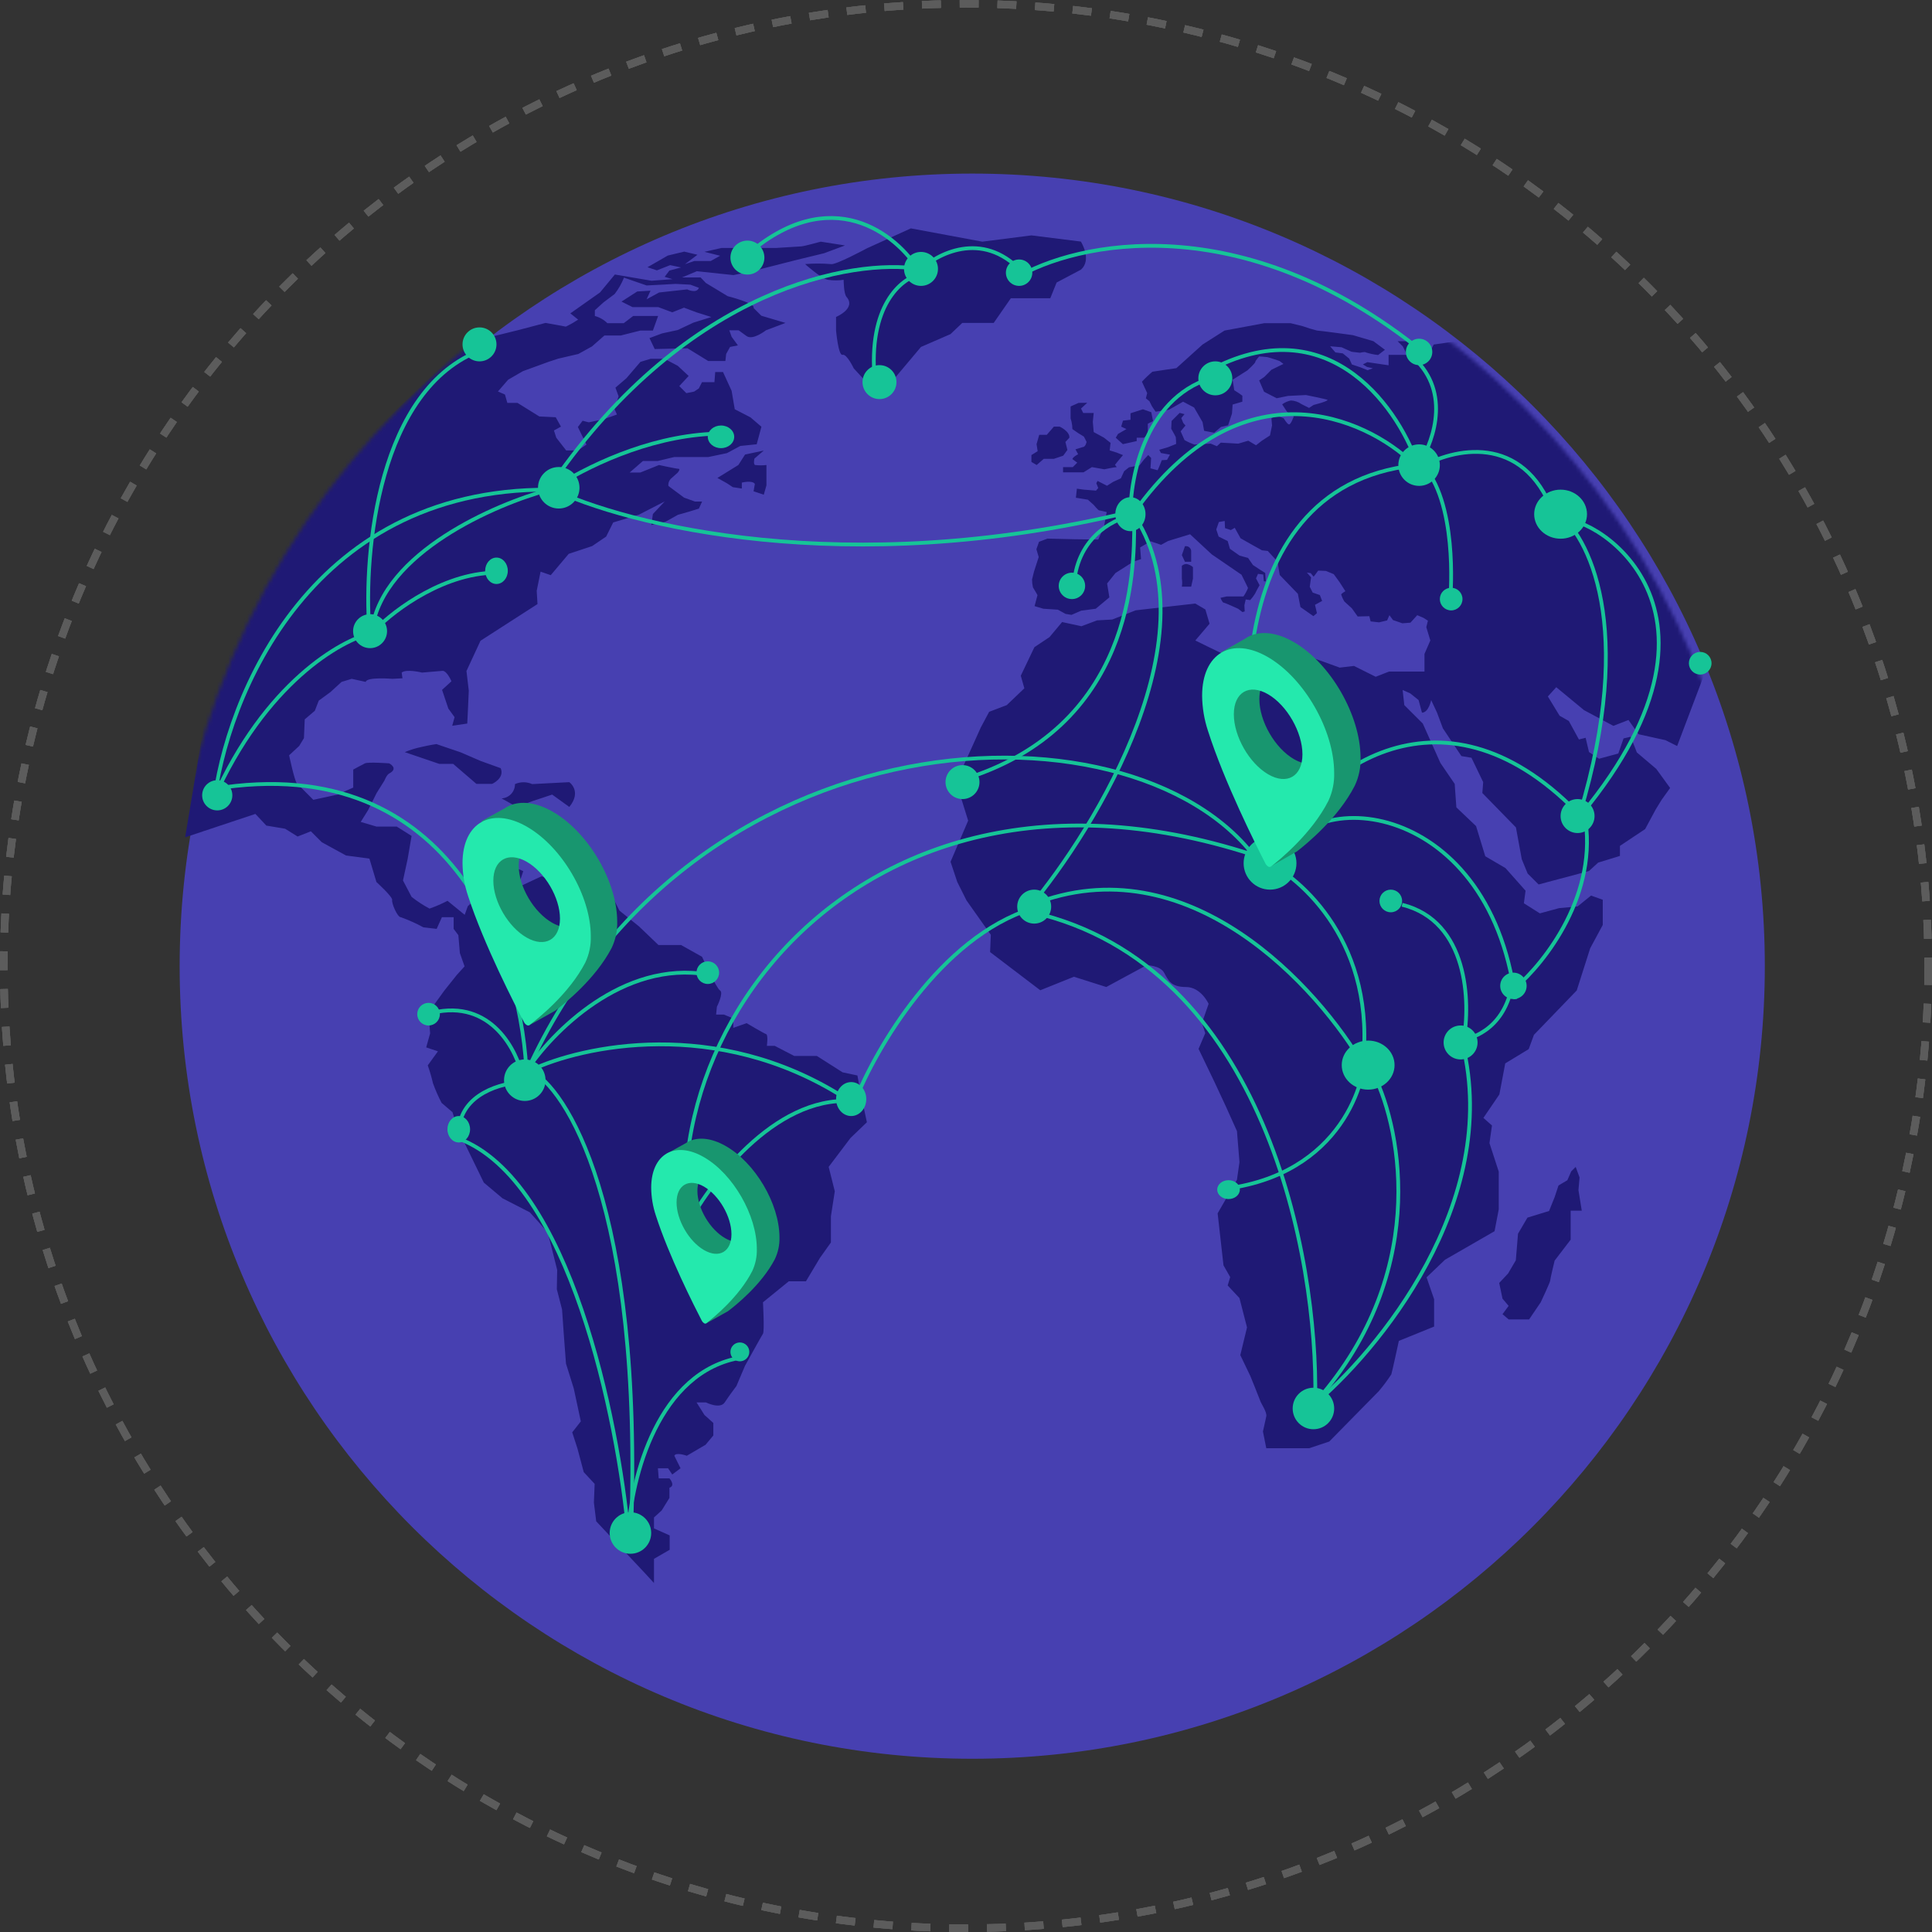
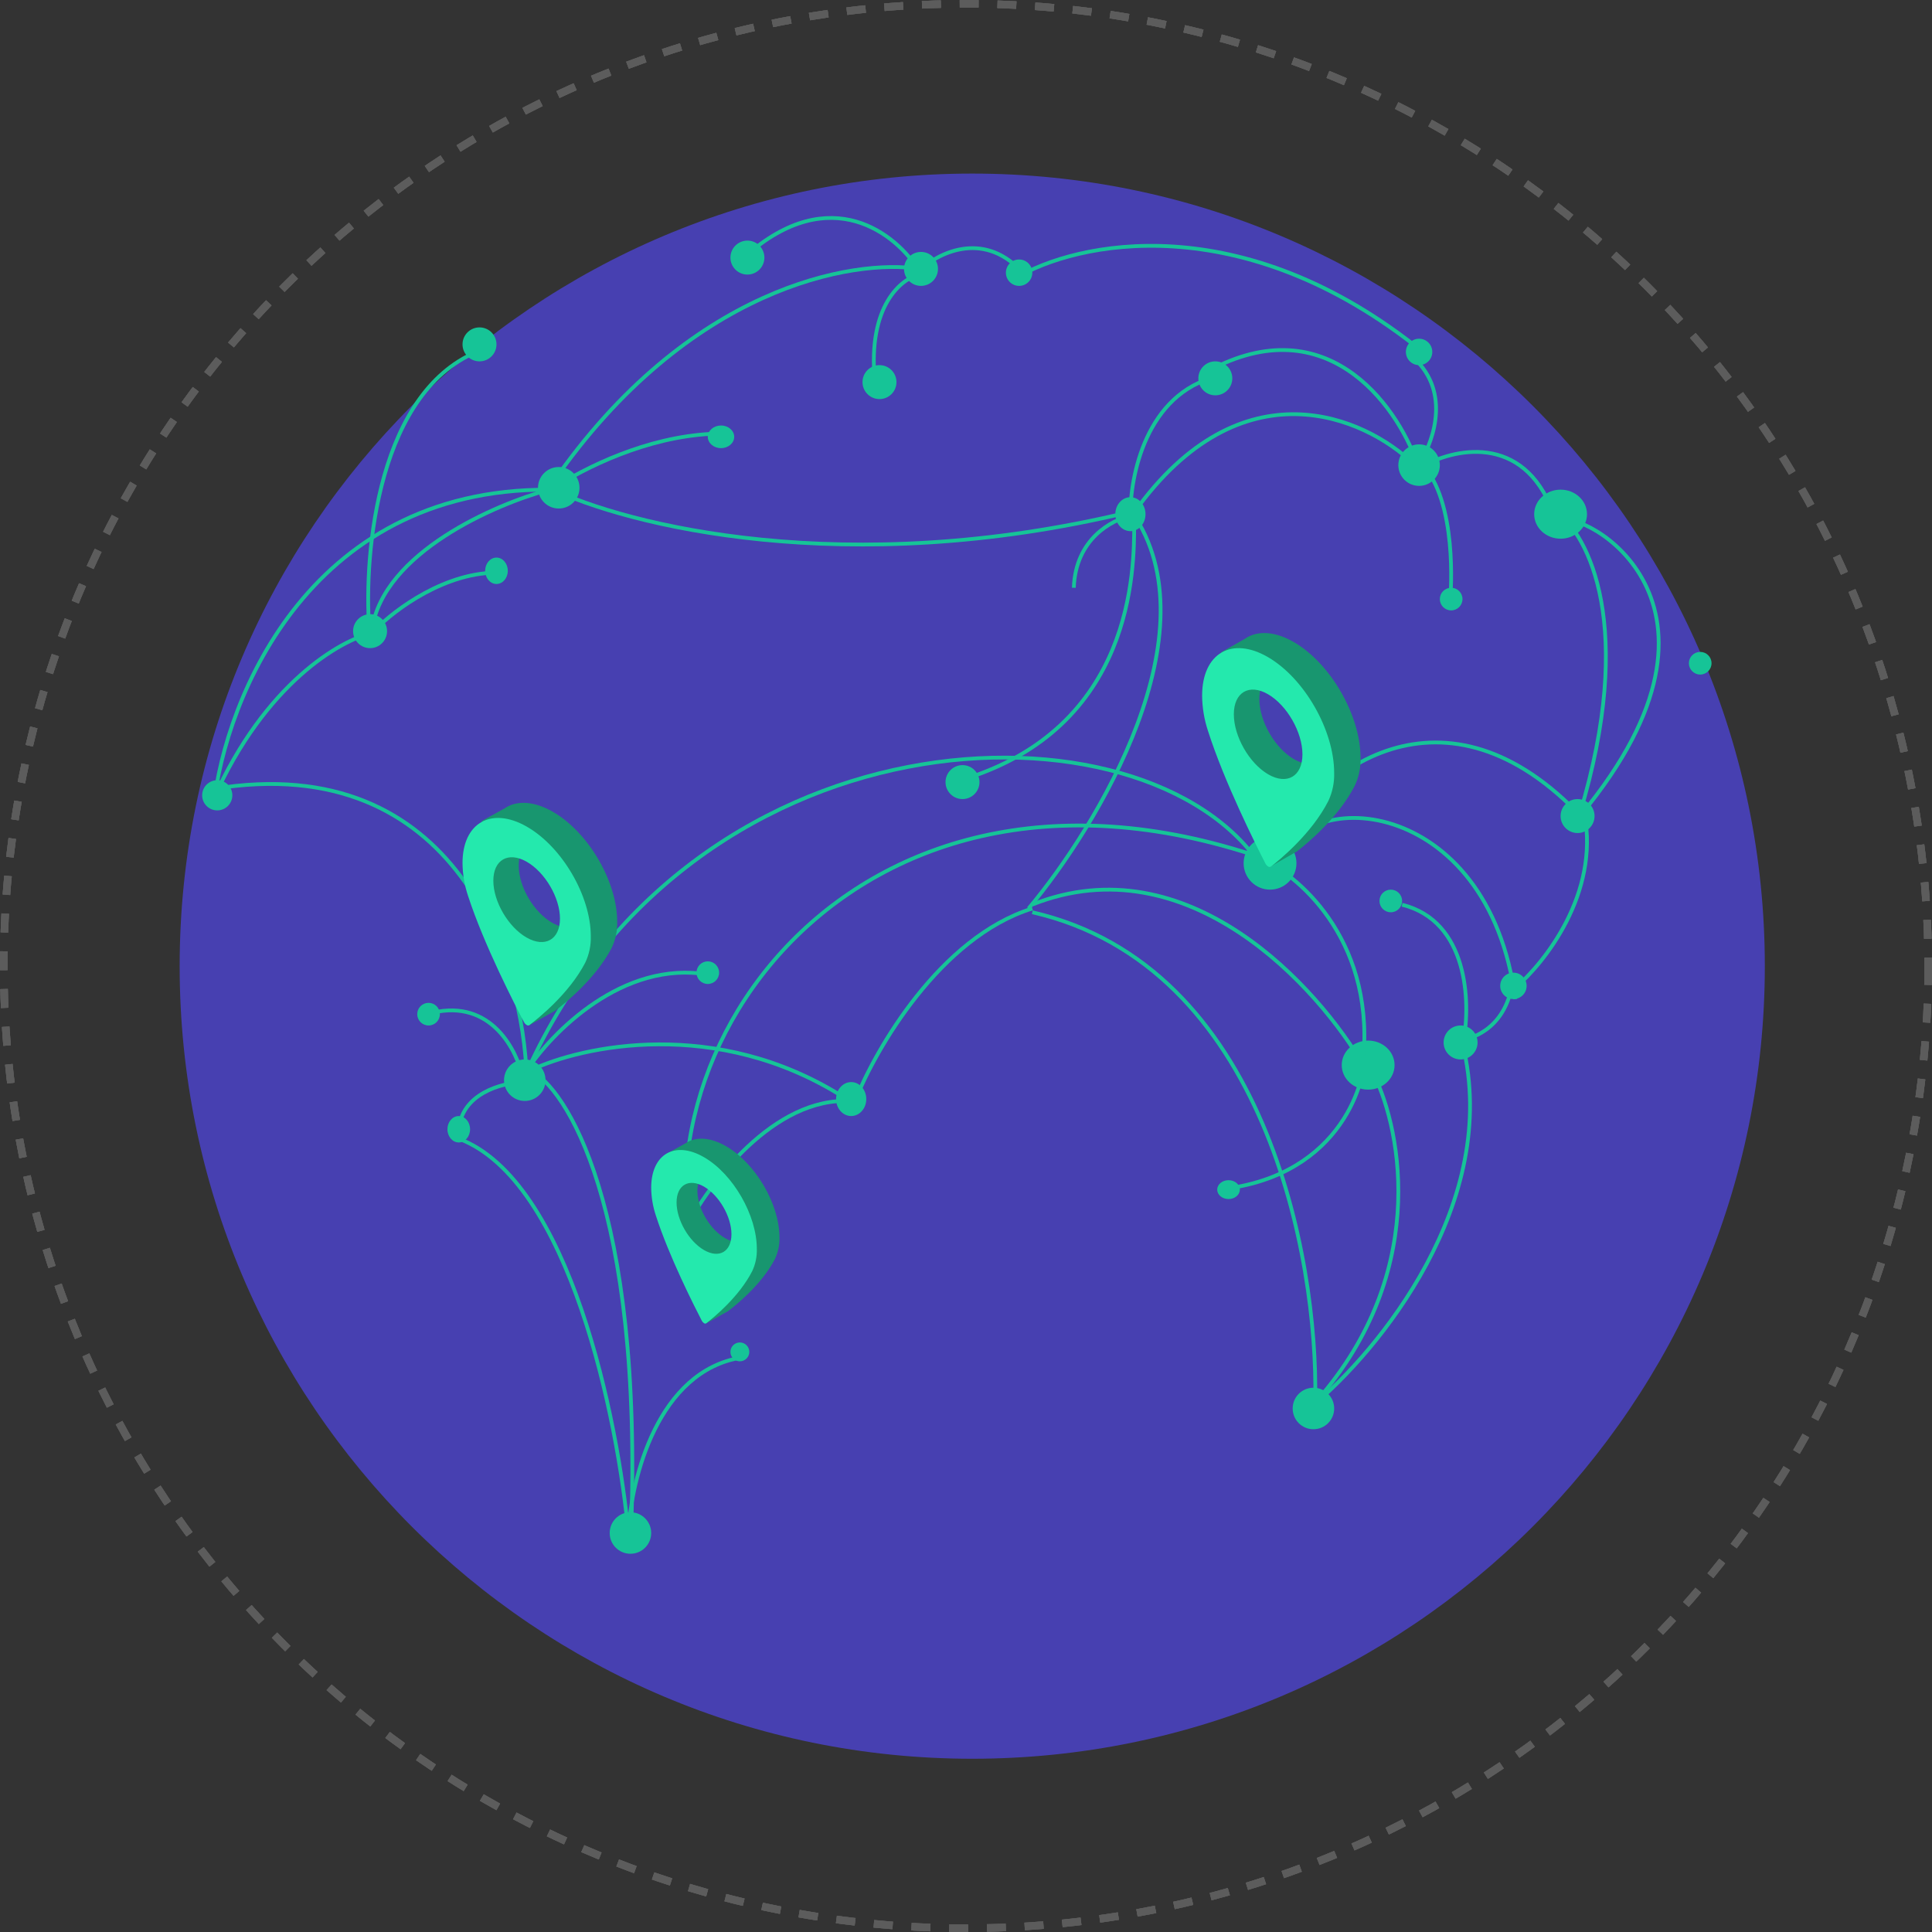
<svg xmlns="http://www.w3.org/2000/svg" width="512" height="512" viewBox="0 0 512 512" fill="none">
  <rect x="0" y="0" width="512" height="512" fill="#333333" stroke="none" />
  <g opacity="0.2">
    <circle cx="256" cy="256" r="255" stroke="white" stroke-width="2" stroke-dasharray="5 5" />
    <circle cx="256" cy="256" r="255" stroke="white" stroke-width="2" stroke-dasharray="5 5" />
    <circle cx="256" cy="256" r="255" stroke="white" stroke-width="2" stroke-dasharray="5 5" />
  </g>
  <path d="M257.654 466.087C373.658 466.087 467.698 372.048 467.698 256.044C467.698 140.04 373.658 46 257.654 46C141.65 46 47.61 140.04 47.61 256.044C47.61 372.048 141.65 466.087 257.654 466.087Z" fill="#4740B1" />
  <mask id="mask0_49_682" style="mask-type:alpha" maskUnits="userSpaceOnUse" x="45" y="46" width="421" height="421">
-     <circle cx="255.044" cy="256.044" r="210.044" fill="#4740B1" />
-   </mask>
+     </mask>
  <g mask="url(#mask0_49_682)">
    <path d="M202.407 131.103L203.115 128.619V123.233C202.115 123.353 201.103 123.353 200.103 123.233C199.575 122.997 199.936 121.525 199.936 121.525L202.407 119.402L197.452 120.457L195.675 123.233L190.123 126.661L192.607 128.049L194.204 129.104L196.591 129.465V127.897C196.591 127.897 199.367 127.189 200.047 128.244L199.7 130.201L202.407 131.103ZM141.026 207.794C140.311 207.473 139.535 207.306 138.75 207.306C137.965 207.306 137.189 207.473 136.474 207.794C136.486 208.763 136.122 209.698 135.46 210.405C134.797 211.111 133.887 211.534 132.92 211.584L136.973 213.846L141.026 212.333L146.329 210.571L150.868 213.846C154.283 209.682 150.868 207.281 150.868 207.281L141.026 207.794ZM227.226 285.013L223.298 284.18L216.468 279.835H210.472L205.294 277.156H203.226C203.226 277.156 203.643 274.255 203.018 274.047C202.393 273.839 197.854 271.146 197.854 271.146L194.329 272.395V269.911L191.844 268.87H189.776L189.984 266.801C189.984 266.801 191.844 263.123 190.817 262.485C189.79 261.846 186.056 253.559 186.056 253.559L180.503 250.45H174.507L169.329 245.494L164.166 241.33L161.265 235.542L158.155 233.474C158.155 233.474 154.643 235.75 153.811 235.542C152.978 235.334 147.814 233.474 147.814 233.474L143.469 232.238L138.042 234.779V240.331L135.974 238.943V236.861L137.834 233.349L138.667 230.864L136.807 230.045L134.322 232.932L128.117 234.779L126.868 237.471L123.967 240.164L123.148 242.441L118.595 238.721C117.06 239.524 115.469 240.215 113.834 240.789C112.156 239.898 110.563 238.858 109.073 237.68L106.796 233.335L108.046 227.547L109.073 221.536L105.145 219.052H99.759L95.595 217.816L97.538 214.707L99.814 210.154L101.883 206.85C101.883 206.85 102.466 205.337 103.132 204.99C105.769 203.602 103.132 202.298 103.132 202.298C103.132 202.298 97.58 201.881 96.719 202.298C95.858 202.714 93.61 203.949 93.61 203.949V208.71L89.445 210.571L83.033 211.959L78.688 207.6C78.063 206.989 76.62 200.16 76.62 200.16L79.299 197.675L80.548 195.607L80.756 190.638L83.435 188.361L84.476 185.668L87.558 183.42L90.514 180.713L93.207 179.894L96.927 180.713C97.135 179.325 103.965 179.894 103.965 179.894L106.658 179.755L106.449 178.242C107.699 177.201 111.835 178.242 111.835 178.242L117.387 177.77C118.609 178.034 119.636 180.546 119.636 180.546L117.152 182.823L118.817 187.778L120.469 190.055L119.844 192.331L123.828 191.748L124.022 187.806L124.231 183.045L123.62 177.826L127.34 169.803L142.442 160.086L142.234 156.56L143.261 151.494L145.954 152.424L150.715 146.775L156.92 144.72L160.64 142.194L162.5 138.46L169.329 136.392L176.159 132.88L173.022 136.225L172.605 139.126L176.325 138.293L179.643 136.433L182.53 135.614L185.223 134.782L186.056 132.922H184.196L181.294 131.881C179.434 130.492 177.13 128.785 177.13 128.785C177.087 128.447 177.12 128.104 177.225 127.78C177.331 127.456 177.507 127.159 177.741 126.911L179.615 125.232C179.615 125.232 180.434 124.232 179.823 124.232C179.212 124.232 174.646 123.233 174.646 123.233L169.676 125.232H166.859L170.384 122.164H174.312L178.657 121.123H187.68L192.649 120.082L196.189 118.18L200.533 117.736L201.783 113.086L198.881 110.601L194.717 108.45L193.884 103.564L191.608 98.594H189.54L189.331 101.287H186.028L185.195 102.939L183.96 103.772L181.891 104.188L180.017 102.314L182.502 99.635L179.615 96.943L176.089 95.083H172.411L169.718 95.902L165.998 100.246L163.097 102.731L163.93 105.007L162.875 108.464L163.499 109.852L159.974 111.101L156.045 111.92L154.394 111.504L153.144 113.169L155.421 117.819L153.144 119.374H150.049L147.425 116.001L146.801 114.085L148.661 113.058L147.273 110.574L142.928 110.365L137.14 106.77H134.447L133.822 104.563L131.962 103.744L134.655 100.635L138.583 98.359L145.413 95.874L147.897 95.055L153.269 93.806L156.878 91.807L160.182 88.906H164.527L169.704 87.601H173.022L174.41 83.742H167.789L165.304 85.644H160.959C160.037 84.733 158.894 84.078 157.642 83.742V82.215L159.918 80.147L162.875 77.926C163.908 76.605 164.745 75.142 165.359 73.581L171.356 75.65L175.895 75.414L179.018 75.233L182.946 75.441L185.223 76.274C184.598 77.926 182.127 76.691 182.127 76.691L174.673 77.51L171.356 79.314L172.397 77.038L168.871 77.246L164.707 79.925L167.608 81.382H174.437L178.157 82.77L181.267 81.535L184.57 82.77L188.513 84.02L183.751 85.505L179.587 87.462L175.423 88.364L172.119 89.6L173.507 92.501L182.197 92.293L187.68 95.666H192.233L192.441 93.806L193.468 91.946L195.55 91.529L193.884 89.253L193.274 87.531H195.744L197.826 89.044C199.478 90.294 202.99 87.531 202.99 87.531L208.168 85.574L201.755 83.673L199.687 81.604C200.297 80.355 192.857 78.495 192.857 78.495L187.055 74.983L185.667 73.526H180.739L184.668 71.874L194.384 72.901L199.353 71.874L210.736 68.973L218.384 67.113L223.936 65.045L217.509 64.045C217.509 64.045 212.957 65.294 212.332 65.294C211.707 65.294 206.335 65.711 205.711 65.711H191.219L186.68 66.738L190.844 67.779L188.36 69.167H184.015L181.53 70L184.834 67.515L181.322 66.683L176.978 67.724L171.592 70.819L174.077 71.652L177.602 70.264L180.489 70.875L177.394 71.707L176.145 73.359L178.213 73.984L172.661 74.4L162.944 72.749L159.016 77.496L151.145 83.048L153.214 84.7L151.826 85.574L149.966 86.56L144.58 85.574L137.14 87.531L123.481 90.904L77.827 134.837L59.616 158.573L49.066 221.897L67.68 215.693L70.582 218.788L75.551 219.621L78.868 221.689L82.38 220.301L85.281 223.202L91.694 226.714L97.899 227.547L99.759 233.751C99.759 233.751 104.104 237.68 103.923 238.512C103.743 239.345 105.311 243.065 106.2 243.065C108.27 243.805 110.28 244.705 112.21 245.758L115.722 246.161L117.11 243.065H120.219V246.161L121.468 247.826L121.871 252.574L123.12 256.099L121.052 258.376L117.735 262.54L113.57 268.301L113.987 273.853L112.946 277.573L116.055 278.614L113.362 282.334C113.912 283.894 114.375 285.484 114.75 287.095C115.392 288.87 116.153 290.6 117.027 292.273L119.928 294.757L121.177 298.922L128.214 313.399L133.17 317.563L140.416 321.283C140.416 321.283 144.969 326.253 145.177 326.836C145.385 327.419 147.661 336.552 147.661 336.552L147.564 341.66L148.952 347.032L149.369 353.043L149.993 361.371L152.062 367.992L153.922 376.682L151.645 379.583L153.033 383.872L154.699 390.132L157.586 393.241L157.392 398.211L158.003 403.166L170.842 416.825L173.313 419.518V413.105L177.477 410.703V406.9L173.313 405.04V402.139L175.354 400.279L177.408 396.961V394.268C179.115 393.658 177.408 391.784 177.408 391.784H174.562L174.354 389.105H177.047L178.157 390.757L180.351 389.105L178.699 385.787C179.115 384.76 182.016 385.787 182.016 385.787L186.972 382.886L189.04 380.415V377.098L186.68 374.974L184.598 371.657H187.083C187.083 371.657 190.817 373.531 192.052 371.657C193.287 369.783 195.161 367.312 195.161 367.312L197.438 361.94C197.438 361.94 201.783 354.07 202.199 353.445C202.615 352.821 202.199 345.117 202.199 345.117L209.028 339.564H213.581L217.301 333.346L220.202 329.265V322.324L221.229 315.703L219.605 309.235L225.394 301.573L229.738 297.409L228.087 289.76L227.226 285.013ZM273.338 122.414L274.726 123.233L276.614 121.595H279.293L281.763 120.762L282.874 119.235L282.346 117.125L283.401 116.001C283.526 114.294 280.82 113.058 280.82 113.058H279.293L277.405 115.237H275.406L274.698 117.708L274.99 119.568L273.338 120.595V122.414ZM285.831 106.77L283.721 107.714V110.893L283.957 111.712C284.111 112.367 284.19 113.037 284.193 113.711L285.719 114.766L287.246 115.709L287.954 117.097C287.954 117.097 287.718 118.486 286.899 118.486L285.012 119.082L285.719 120.373C285.719 120.373 284.331 121.081 284.193 121.664L285.483 122.608L284.304 123.788H281.722V125.176H287.135L289.37 123.788L292.66 124.371C292.66 124.371 295.367 123.788 295.95 123.788L295.478 123.191L296.31 122.136L297.601 120.609L295.95 119.943L294.076 119.36L294.312 117.361L292.535 115.973L289.842 114.502L289.606 111.795L289.842 109.449H287.066L286.483 108.269L288.121 106.742L285.831 106.77ZM301.238 116.889V116.001H303.126L304.181 115.237V112.295L305.569 111.587L305.097 109.241L302.89 108.464L299.6 109.519V111.24L297.601 111.476L297.129 113.058L298.518 113.711L296.283 115.002L295.686 116.001L297.574 117.708L301.238 116.889ZM419.78 188.195L427.553 192.359L431.565 190.804L434.23 194.58L441.35 196.148L444.46 197.703L453.135 174.8L450.651 162.599L411.784 98.997L400.18 90.419H386.174L379.942 91.307L378.387 94.43L375.07 93.195L373.501 90.419H370.378L371.766 91.807L372.891 94.042H367.991V96.804L364.493 96.29L362.369 95.971L361.175 96.568L362.286 97.248L363.826 97.595L362.438 98.109L360.578 97.359L358.26 96.582L357.566 95.041L355.859 93.653L353.888 93.389L352.5 91.765L355.526 92.029L358.191 93.223L360.412 93.486C360.412 93.486 361.8 93.139 361.953 93.389C363.014 93.728 364.107 93.96 365.215 94.083L367.019 92.695L363.965 90.419L358.552 88.822C358.552 88.822 349.46 87.573 349.03 87.601C347.724 87.273 346.436 86.879 345.171 86.421L342.006 85.644H335.066L324.516 87.601L318.686 91.307L311.746 97.567C311.746 97.567 305.749 98.428 305.402 98.511C304.418 99.331 303.491 100.217 302.626 101.162L304.014 104.175L303.667 105.563L304.611 106.326L305.305 107.714L306.249 109.102L309.761 108.589L313.536 106.451L316.451 107.992L318.686 111.851L319.103 114.169L321.768 114.682L323.572 113.141L325.46 112.711L326.487 109.616L326.654 107.214L329.236 106.451V104.869L328.292 104.188L327.084 103.411L326.654 100.635L330.582 98.15C330.582 98.15 332.664 96.263 332.664 95.929C332.664 95.596 333.691 94.458 333.691 94.458C333.691 94.458 335.329 94.555 335.843 94.638C336.356 94.722 339.091 95.666 339.091 95.666L340.132 96.443L336.953 97.984L335.079 99.871L333.691 100.815L334.982 103.814L338.328 105.535L341.326 104.924L346.087 104.688C346.087 104.688 351.542 105.785 351.792 105.965C352.042 106.146 350.223 106.729 350.223 106.729L348.1 107.325L346.906 108.103L344.879 107.076C344.062 106.504 343.099 106.176 342.103 106.132C341.263 106.295 340.47 106.646 339.785 107.159L341.076 109.13L342.867 110.338C342.867 110.338 342.103 112.558 341.59 112.475C341.076 112.392 340.201 110.851 340.201 110.851L338.216 110.074L336.939 110.851L337.106 112.739L336.551 115.404L334.413 116.792L332.858 118L330.804 116.792L328.153 117.569L323.517 117.306L322.49 118.25L320.852 117.569C320.852 117.569 316.826 117.736 316.562 117.819C315.642 117.51 314.754 117.11 313.911 116.626L312.884 114.307L314.161 112.767L313.564 112.073L313.051 110.796L313.911 109.755L312.62 109.421L310.483 111.559L310.386 113.627C310.386 113.627 311.51 115.598 311.593 115.848C311.657 116.448 311.685 117.05 311.676 117.653L309.539 118.513L307.221 119.193L307.651 120.054L310.052 120.484L309.275 121.872L307.887 121.956L307.207 123.677L306.777 124.621L304.889 124.107L304.972 122.9L305.055 121.359L304.292 120.582L303.168 121.789L301.974 123.33L299.198 123.844L297.907 124.871L297.046 126.759L294.992 127.702L293.368 128.73L290.869 127.453L290.536 128.049L291.05 129.326L290.453 130.02L287.191 129.757L285.386 129.507L285.123 131.908L288.301 132.422L289.842 133.81C289.842 133.81 291.05 135.267 291.3 135.267C291.549 135.267 293.284 135.698 293.284 135.698L292.59 139.473L291.05 142.985L284.609 142.902L277.585 142.735L275.351 143.582L274.656 145.553L275.267 147.621L274.018 151.494L273.504 153.562C273.507 154.267 273.586 154.97 273.74 155.658C273.921 155.908 274.948 157.713 274.948 157.713L274.171 160.628L276.489 161.322L280.348 161.571L282.402 162.696L283.957 162.946L286.525 161.835L290.383 161.322L293.992 158.309L293.396 154.631L295.616 151.855L300.336 148.857L302.39 148.163L302.14 145.081L304.917 143.443L307.693 144.387L309.58 143.36L315.383 141.583L321.129 146.913L329.014 152.313C329.014 152.313 330.651 155.575 330.735 155.825C330.421 156.615 330.016 157.365 329.527 158.06H325.099L323.433 158.434C323.433 158.434 323.947 159.711 324.28 159.711C324.613 159.711 328.153 161.349 328.153 161.349L329.263 162.21L329.86 162.03L329.777 160.405L330.124 158.865L331.318 159.031C331.804 158.502 332.237 157.925 332.609 157.31C332.969 156.55 333.367 155.809 333.802 155.089L332.858 153.285L333.386 152.077L334.774 152.257L334.941 154.048H335.454L335.288 151.827L333.9 150.967L332.04 149.731L330.749 147.857L328.514 147.247L325.946 145.442L325.349 143.388L322.948 142.194L322.323 140.306L323.017 138.335L324.558 138.071L324.641 139.959L326.182 140.473L327.223 139.876L328.764 142.652L331.929 144.443L334.427 145.831L335.968 146.011L338.536 148.787L339.146 152.382L343.949 157.366L344.629 160.877L348.058 163.279L349.002 162.501L348.488 160.281L350.376 159.253L349.779 157.699L347.878 157.046L347.1 155.506L347.447 153.007L346.337 151.73L347.364 151.897L348.127 152.84L349.335 151.216L351.389 151.3L353.458 152.16L354.998 154.27L356.539 156.672C356.539 156.672 355.512 157.268 355.429 157.532C355.632 158.196 355.922 158.831 356.289 159.42L358.26 161.211L359.801 163.376L362.883 163.293L363.23 164.681L365.464 164.931L367.602 164.417L368.213 163.029L369.157 164.32L371.641 165.18L373.779 165.014L375.583 163.029L377.208 163.723L378.415 164.486L377.985 166.208L379.054 169.733L377.499 173.301V177.965H368.13L364.576 179.353L358.816 176.479L355.04 176.924L348.585 174.592H343.477L341.923 175.98L342.811 178.423L340.812 180.422L335.69 177.312L331.693 177.756L330.138 175.091L324.128 173.315L319.963 171.302L316.771 169.733L320.546 165.291L319.436 161.516L316.771 159.947L300.974 161.738L294.756 164.181L290.744 164.403L286.58 165.958L281.472 164.847L278.127 168.845L274.129 171.51L270.52 179.075L271.464 182.406L266.8 186.862L262.136 188.639L259.915 192.803C259.915 192.803 255.015 203.7 254.571 204.588C254.127 205.476 254.571 211.042 254.571 211.042L256.57 217.483L251.906 228.38L253.683 233.724L256.126 238.61L262.58 247.729L262.386 252.31L275.684 262.429L284.595 258.848L293.173 261.568L303.834 255.794C303.834 255.794 307.401 255.794 308.512 257.793C309.622 259.792 310.288 261.568 314.286 261.568C318.284 261.568 320.296 266.024 320.296 266.024L318.52 271.132L319.408 273.797L317.631 277.962L321.796 286.623L324.905 293.3L327.806 299.754L328.472 307.972L327.806 312.65L322.684 321.547L324.239 335.331L326.015 338.44L325.349 340.661L328.472 344.006L330.471 351.779L328.694 359.122L331.359 364.675C331.359 364.675 333.802 370.685 334.024 371.351C334.247 372.018 335.801 374.239 335.579 375.349C335.357 376.459 334.691 379.361 334.691 379.361L335.579 383.802H346.92L352.264 382.026L365.381 368.686C366.58 367.269 367.692 365.781 368.713 364.23C368.935 363.564 370.711 355.347 370.711 355.347L380.053 351.557V344.298L378.054 338.509L382.94 333.845L396.072 326.28L397.182 320.492V310.498L394.725 302.933L395.391 298.269L393.115 296.256L397.349 290.038L398.903 281.807L405.122 278.031L406.51 274.242L417.85 262.485L421.418 251.297L424.749 245.12V238.443L421.64 237.333L418.073 240.22L413.186 240.664L408.078 242.052L403.845 239.373L404.289 236.042L398.959 230.045L393.615 226.922L391.172 218.927L385.952 213.957L385.508 207.739L381.719 202.187L377.055 191.748L372.155 186.862L371.711 182.851L373.723 183.753L375.944 185.53L376.833 188.861C378.609 188.861 379.276 185.53 379.276 185.53L380.83 188.861L382.385 193.025L387.285 200.368L389.95 200.812L393.059 207.267L392.837 210.154L401.735 219.274L403.289 227.713L404.844 231.503L407.745 234.39L421.085 230.836L423.528 228.602L429.302 226.825V224.16L435.979 219.718L438.755 214.554L440.365 211.931L442.6 208.822L438.921 203.755L433.785 199.41L432.148 195.246L430.26 195.69L428.872 199.688L423.764 201.076L421.099 199.299L420.21 195.524L418.433 195.968L415.754 191.068L413.311 189.68L410.202 184.572L412.423 182.115L419.78 188.195ZM315.674 155.464L316.146 153.34V150.286C315.665 149.859 315.073 149.575 314.439 149.467C313.983 149.468 313.543 149.636 313.203 149.939V153.34C313.323 154.043 313.323 154.761 313.203 155.464H315.674ZM315.674 146.289C315.7 146.071 315.675 145.85 315.599 145.644C315.523 145.438 315.399 145.252 315.238 145.103C315.077 144.954 314.883 144.846 314.671 144.786C314.46 144.727 314.238 144.719 314.022 144.762L313.203 147.108L314.022 148.871H315.674V146.289ZM255.015 85.574H263.344L267.883 79.037H278.335L280.014 74.872L286.441 71.471C289.481 68.82 286.441 64.017 286.441 64.017L273.338 62.38L260.318 64.045L241.384 60.52L229.711 65.822C229.711 65.822 221.313 70.361 220.175 69.986C217.907 69.795 215.627 69.795 213.359 69.986C213.359 69.986 217.523 73.762 219.411 74.15C220.791 74.363 222.195 74.363 223.575 74.15C223.575 74.15 223.575 77.843 224.339 78.689C226.99 81.729 221.563 83.992 221.563 83.992V87.573C221.563 87.573 222.159 94.333 223.284 94.028C224.408 93.722 226.254 97.623 226.254 97.623L229.738 101.412H236.11L244.063 91.946L251.892 88.545L255.015 85.574ZM418.6 312.025L417.573 309.249L416.393 310.415L415.366 312.775L413.02 314.163L411.993 317.258L410.521 320.923L404.789 322.685L402.29 326.947L401.707 333.998L399.653 337.496L397.307 339.995L398.181 344.159L399.805 346.074L398.181 348.268L399.805 349.656H405.233L408.314 345.103C408.314 345.103 410.813 339.814 410.813 339.37C410.813 338.926 411.993 334.081 411.993 334.081L416.24 328.529V320.839H419.183L418.308 315.398L418.6 312.025ZM122.093 199.383L115.652 197.189C115.652 197.189 113.862 197.439 111.766 197.939C110.224 198.249 108.717 198.714 107.268 199.327L116.402 202.436H120.094L126.257 207.739H130.422C130.422 207.739 133.822 206.226 132.684 203.575L127.396 201.673L122.093 199.383Z" fill="#1F1975" />
    <path d="M336.683 221.188C328.392 203.498 320.873 129.091 374.827 123.342" stroke="#16C497" />
  </g>
  <ellipse cx="413.573" cy="136.263" rx="7" ry="6.5" fill="#16C497" />
  <circle cx="336.573" cy="228.763" r="7" fill="#16C497" />
  <path d="M338.573 230.373C343.413 207.398 394.452 210.168 401.573 264.763" stroke="#16C497" />
  <circle cx="139.073" cy="286.263" r="5.5" fill="#16C497" />
  <circle cx="167.073" cy="406.263" r="5.5" fill="#16C497" />
  <circle cx="348.073" cy="373.263" r="5.5" fill="#16C497" />
  <circle cx="376.073" cy="123.263" r="5.5" fill="#16C497" />
  <circle cx="148.073" cy="129.263" r="5.5" fill="#16C497" />
  <circle cx="98.073" cy="167.263" r="4.5" fill="#16C497" />
  <ellipse cx="131.573" cy="151.263" rx="3" ry="3.5" fill="#16C497" />
  <circle cx="244.073" cy="71.263" r="4.5" fill="#16C497" />
  <circle cx="198.073" cy="68.263" r="4.5" fill="#16C497" />
  <circle cx="401.073" cy="261.263" r="3.5" fill="#16C497" />
  <circle cx="387.073" cy="276.263" r="4.5" fill="#16C497" />
  <circle cx="418.073" cy="216.263" r="4.5" fill="#16C497" />
  <circle cx="450.573" cy="175.763" r="3" fill="#16C497" />
  <circle cx="384.573" cy="158.763" r="3" fill="#16C497" />
  <circle cx="368.573" cy="238.763" r="3" fill="#16C497" />
  <circle cx="322.073" cy="100.263" r="4.5" fill="#16C497" />
  <ellipse cx="299.573" cy="136.263" rx="4" ry="4.5" fill="#16C497" />
  <circle cx="270.073" cy="72.263" r="3.5" fill="#16C497" />
  <ellipse cx="191.073" cy="115.763" rx="3.5" ry="3" fill="#16C497" />
  <circle cx="376.073" cy="93.263" r="3.5" fill="#16C497" />
  <ellipse cx="121.573" cy="299.263" rx="3" ry="3.5" fill="#16C497" />
-   <circle cx="284.073" cy="155.263" r="3.5" fill="#16C497" />
  <circle cx="233.073" cy="101.263" r="4.5" fill="#16C497" />
  <ellipse cx="225.573" cy="291.263" rx="4" ry="4.5" fill="#16C497" />
  <ellipse cx="325.573" cy="315.263" rx="3" ry="2.5" fill="#16C497" />
  <circle cx="255.073" cy="207.263" r="4.5" fill="#16C497" />
  <circle cx="196.073" cy="358.263" r="2.5" fill="#16C497" />
  <circle cx="187.573" cy="257.763" r="3" fill="#16C497" />
  <circle cx="113.573" cy="268.763" r="3" fill="#16C497" />
  <circle cx="127.073" cy="91.263" r="4.5" fill="#16C497" />
  <circle cx="57.573" cy="210.763" r="4" fill="#16C497" />
  <ellipse cx="362.573" cy="282.263" rx="7" ry="6.5" fill="#16C497" />
  <path d="M334.573 227.763C345.057 232.616 365.031 250.41 361.058 282.763" stroke="#16C497" />
  <path d="M336.573 227.763C348.116 203.336 383.156 177.873 419.573 216.97" stroke="#16C497" />
  <path d="M334.573 229.996C304.223 182.847 180.063 186.197 137.573 288.763" stroke="#16C497" />
  <path d="M187.765 347.763C160.309 282.777 226.531 186.921 339.573 229.163" stroke="#16C497" />
  <path d="M364.073 284.763C371.589 299.891 378.812 338.67 347.573 372.763" stroke="#16C497" />
  <path d="M361.573 282.763C349.397 261.607 314.751 223.38 273.573 239.716" stroke="#16C497" />
  <path d="M272.573 240.763C290.872 218.956 321.979 167.428 300.021 135.763" stroke="#16C497" />
  <path d="M56.573 213.763C59.733 184.869 82.556 127.63 148.573 129.824" stroke="#16C497" />
  <path d="M145.573 129.763C131.182 133.628 101.634 146.44 98.573 166.763" stroke="#16C497" />
  <path d="M99.573 166.763C104.607 161.582 118.255 151.333 132.573 151.777" stroke="#16C497" />
  <path d="M413.573 138.052C419.107 134.768 465.603 159.395 419.108 215.763" stroke="#16C497" />
-   <circle cx="274.073" cy="240.263" r="4.5" fill="#16C497" />
  <path d="M243.573 71.763C237.662 62.125 220.185 47.854 197.573 67.871" stroke="#16C497" />
  <path d="M243.573 71.763C248.261 67.235 260.223 60.896 270.573 71.763" stroke="#16C497" />
  <path d="M243.573 72.763C238.876 73.861 229.95 80.998 231.829 100.763" stroke="#16C497" />
  <path d="M375.573 123.763C379.346 118.349 384.629 105.171 375.573 95.763" stroke="#16C497" />
  <path d="M140.573 283.763C149.64 287.826 170.548 319.222 167.217 406.763" stroke="#16C497" />
  <path d="M412.573 135.763C420.846 141.689 433.642 165.985 418.64 215.763" stroke="#16C497" />
  <path d="M375.573 122.763C370.039 107.078 350.892 80.415 318.573 99.236" stroke="#16C497" />
  <path d="M374.573 122.891C361.783 110.58 329.077 95.918 300.573 135.763" stroke="#16C497" />
  <path d="M376.573 122.763C386.446 132.578 384.397 157.763 384.397 157.763" stroke="#16C497" />
  <path d="M181.573 325.763C187.7 313.9 205.077 290.502 225.573 291.816" stroke="#16C497" />
  <path d="M361.432 278.763C362.557 283.378 357.496 309.778 326.573 314.763" stroke="#16C497" />
  <path d="M348.546 370.763C349.286 333.643 335.328 255.876 273.573 241.763" stroke="#16C497" />
  <path d="M243.573 71.252C226.206 68.509 182.491 75.971 146.573 127.763" stroke="#16C497" />
  <path d="M98.573 167.763C90.284 169.619 70.278 181.018 56.573 211.763" stroke="#16C497" />
  <path d="M139.573 285.763C138.835 255.752 121.203 198.398 56.573 209.068" stroke="#16C497" />
  <path d="M146.372 215.05C142.016 212.585 138.02 212.182 135.013 213.506C134.545 213.711 134.097 213.96 133.677 214.249L127.573 217.634C127.573 217.634 128.736 218.416 130.053 219.266C129.482 221.035 129.203 222.882 129.224 224.737C129.233 226.645 129.448 228.547 129.867 230.41L128.1 230.542C128.1 230.719 130.895 245.171 131.216 245.751C131.537 246.331 136.767 252.501 136.902 252.451C137.217 251.997 137.505 251.526 137.763 251.039C139.877 255.659 141.946 259.863 143.546 262.932L138.213 265.34L140.14 271.763L147.034 267.899C147.073 267.884 147.109 267.865 147.143 267.842C149.559 266.027 157.777 259.466 162.068 251.266C163.131 249.056 163.644 246.63 163.565 244.188C163.521 233.473 155.83 220.407 146.372 215.05ZM146.372 244.56C141.464 241.78 137.468 234.992 137.468 229.433C137.468 224.788 140.256 222.456 144.027 223.426L143.282 223.754C143.783 224.334 151.994 238.465 152.36 239.996C152.79 241.273 153.443 242.467 154.288 243.526C152.842 245.965 149.868 246.526 146.372 244.56Z" fill="#18966F" />
  <path d="M139.566 219.046C130.197 213.706 122.573 218.054 122.573 228.728C122.604 231.703 123.105 234.656 124.057 237.479C128.306 250.49 136.477 266.321 138.853 270.851C139.014 271.172 139.261 271.444 139.566 271.636C139.669 271.713 139.793 271.756 139.921 271.762C140.05 271.768 140.177 271.735 140.286 271.668C142.681 269.858 150.834 263.318 155.082 255.145C156.133 252.946 156.641 250.533 156.566 248.102C156.566 237.422 148.942 224.386 139.566 219.046ZM139.566 248.467C134.7 245.69 130.739 238.924 130.739 233.389C130.739 227.854 134.7 225.593 139.566 228.363C144.432 231.134 148.401 237.9 148.401 243.441C148.401 248.982 144.439 251.244 139.566 248.467Z" fill="#24E9AD" />
  <path d="M97.85 166.763C96.354 146.33 100.205 102.924 127.573 92.763" stroke="#16C497" />
  <path d="M140.573 283.652C154.222 277.134 189.931 269.431 223.573 290.763" stroke="#16C497" />
  <path d="M192.239 303.662C188.609 301.616 185.279 301.281 182.773 302.38C182.383 302.55 182.01 302.757 181.66 302.997L176.573 305.808C176.573 305.808 177.542 306.457 178.64 307.164C178.164 308.633 177.931 310.167 177.949 311.708C177.956 313.292 178.136 314.871 178.485 316.419L177.012 316.529C177.012 316.675 179.341 328.678 179.609 329.16C179.877 329.641 184.235 334.766 184.347 334.724C184.61 334.347 184.85 333.956 185.065 333.551C186.826 337.388 188.55 340.88 189.883 343.429L185.44 345.429L187.046 350.763L192.791 347.554C192.823 347.541 192.853 347.526 192.882 347.507C194.895 345.999 201.743 340.55 205.319 333.74C206.204 331.904 206.632 329.89 206.567 327.862C206.529 318.963 200.12 308.112 192.239 303.662ZM192.239 328.17C188.149 325.862 184.819 320.224 184.819 315.607C184.819 311.75 187.142 309.813 190.285 310.619L189.664 310.891C190.082 311.373 196.924 323.109 197.229 324.381C197.588 325.441 198.131 326.433 198.835 327.312C197.631 329.338 195.152 329.804 192.239 328.17Z" fill="#18966F" />
  <path d="M186.568 306.673C178.852 302.206 172.573 305.842 172.573 314.77C172.599 317.258 173.011 319.728 173.795 322.089C177.294 332.971 184.024 346.212 185.98 350C186.113 350.269 186.316 350.496 186.568 350.657C186.652 350.721 186.754 350.757 186.86 350.762C186.966 350.767 187.07 350.739 187.16 350.683C189.133 349.17 195.846 343.7 199.345 336.864C200.211 335.025 200.629 333.007 200.567 330.974C200.567 322.042 194.289 311.139 186.568 306.673ZM186.568 331.279C182.56 328.956 179.298 323.298 179.298 318.668C179.298 314.039 182.56 312.148 186.568 314.465C190.575 316.782 193.843 322.441 193.843 327.075C193.843 331.71 190.58 333.601 186.568 331.279Z" fill="#24E9AD" />
  <path d="M347.573 372.763C365.19 358.234 397.866 318.694 387.629 276.763" stroke="#16C497" />
  <path d="M385.573 275.763C389.612 275.763 398.266 272.963 400.573 261.763" stroke="#16C497" />
  <path d="M254.573 206.763C300.573 193.053 300.573 150.827 300.573 138.763" stroke="#16C497" />
  <path d="M299.573 136.763C294.758 137.694 285.018 142.798 284.573 155.763" stroke="#16C497" />
  <path d="M138.573 286.763C133.095 286.943 122.027 289.796 121.573 299.763" stroke="#16C497" />
  <path d="M299.579 136.763C299.396 126.298 303.74 104.248 322.573 99.763" stroke="#16C497" />
  <path d="M166.573 406.763C163.829 376.368 150.988 312.815 121.573 301.763" stroke="#16C497" />
  <path d="M147.573 128.763C158.073 122.263 174.573 114.9 191.573 114.9" stroke="#16C497" />
  <path d="M401.573 261.763C409.345 255.191 423.888 236.791 419.891 215.763" stroke="#16C497" />
  <path d="M376.573 123.816C384.907 118.929 403.573 114.476 411.573 135.763" stroke="#16C497" />
  <path d="M342.895 170.166C338.418 167.576 334.31 167.153 331.22 168.543C330.738 168.759 330.278 169.021 329.846 169.325L323.573 172.882C323.573 172.882 324.768 173.703 326.122 174.597C325.535 176.456 325.248 178.397 325.27 180.346C325.279 182.351 325.501 184.349 325.931 186.307L324.115 186.446C324.115 186.632 326.987 201.819 327.317 202.428C327.648 203.038 333.023 209.522 333.161 209.469C333.485 208.992 333.781 208.497 334.046 207.985C336.219 212.84 338.345 217.258 339.989 220.483L334.508 223.014L336.489 229.763L343.575 225.703C343.614 225.687 343.652 225.667 343.687 225.643C346.17 223.735 354.616 216.841 359.027 208.224C360.118 205.901 360.646 203.352 360.565 200.786C360.519 189.526 352.615 175.796 342.895 170.166ZM342.895 201.177C337.85 198.256 333.742 191.122 333.742 185.281C333.742 180.399 336.608 177.949 340.484 178.969L339.718 179.313C340.234 179.922 348.673 194.772 349.049 196.381C349.491 197.723 350.161 198.978 351.03 200.09C349.544 202.654 346.487 203.243 342.895 201.177Z" fill="#18966F" />
  <path d="M336.066 174.171C326.421 168.54 318.573 173.124 318.573 184.38C318.605 187.518 319.12 190.632 320.101 193.609C324.474 207.329 332.886 224.025 335.332 228.801C335.497 229.14 335.751 229.426 336.066 229.629C336.172 229.71 336.299 229.756 336.432 229.762C336.564 229.768 336.695 229.733 336.807 229.663C339.272 227.755 347.665 220.858 352.038 212.239C353.12 209.919 353.643 207.375 353.566 204.812C353.566 193.549 345.717 179.802 336.066 174.171ZM336.066 205.196C331.057 202.268 326.979 195.133 326.979 189.296C326.979 183.459 331.057 181.074 336.066 183.996C341.075 186.918 345.16 194.053 345.16 199.896C345.16 205.739 341.082 208.124 336.066 205.196Z" fill="#24E9AD" />
  <path d="M166.573 405.763C167.301 391.89 174.319 363.267 196.573 359.763" stroke="#16C497" />
  <path d="M138.573 285.763C137.085 278.426 130.201 264.678 114.573 268.385" stroke="#16C497" />
  <path d="M387.855 275.763C389.726 265.581 389.09 244.126 371.573 239.763" stroke="#16C497" />
  <path d="M139.573 283.763C146.194 273.641 165.063 254.373 187.573 258.277" stroke="#16C497" />
  <path d="M269.073 73.763C285.073 64.096 329.073 54.463 377.073 93.263" stroke="#16C497" />
  <path d="M226.573 291.763C232.073 277.929 249.173 248.363 273.573 240.763" stroke="#16C497" />
  <path d="M145.573 129.263C166.073 139.263 224.273 153.763 299.073 135.763" stroke="#16C497" />
</svg>